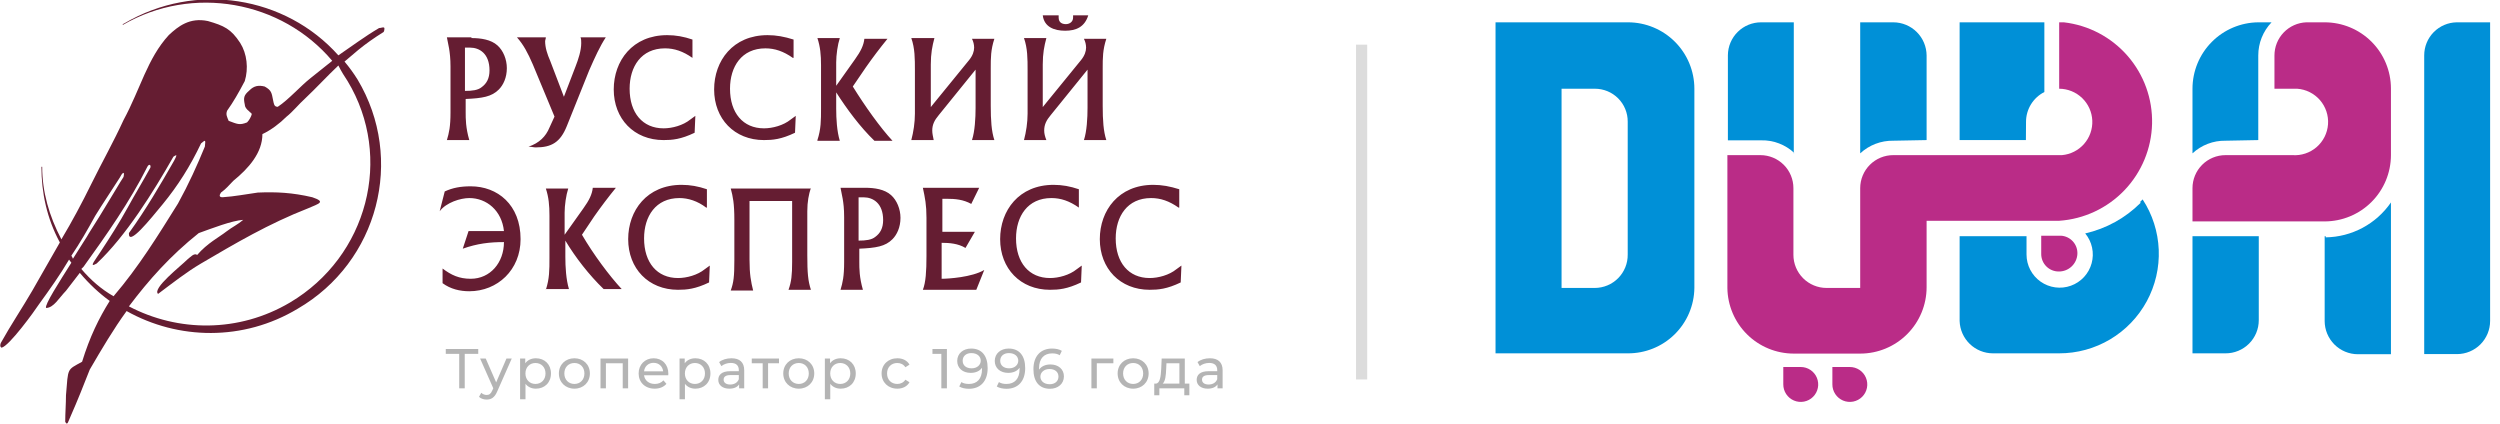
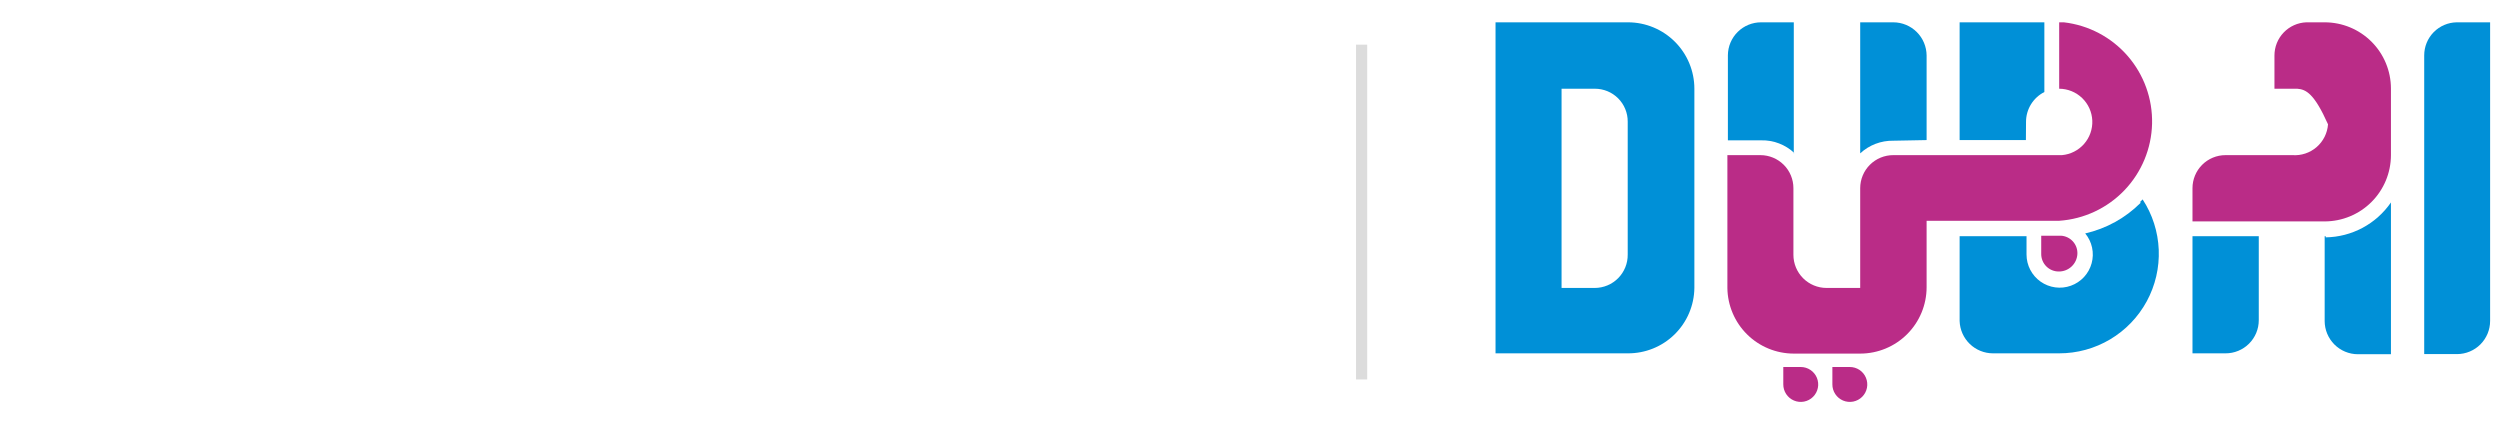
<svg xmlns="http://www.w3.org/2000/svg" width="224" height="38" viewBox="0 0 224 38" fill="none">
  <g clip-path="url(#clip0_3464_8683)">
-     <path fill-rule="evenodd" clip-rule="evenodd" d="M34.375 2.864C34.444 2.724 34.444 2.654 34.444 2.515C34.375 2.375 34.169 2.515 33.962 2.515C32.656 3.283 31.556 4.121 30.319 4.96C25.575 -0.349 17.531 -1.677 11.137 2.095C11.069 2.095 11.069 2.165 11 2.165V2.235C17.256 -1.397 25.231 0.069 29.769 5.449C29.15 5.938 28.531 6.426 27.844 6.985C26.95 7.684 25.85 8.941 24.887 9.57C24.544 9.57 24.544 9.291 24.475 9.011C24.337 8.312 24.337 8.103 23.719 7.754C23.169 7.614 22.756 7.684 22.344 8.103C21.862 8.522 21.794 8.732 21.931 9.36C21.931 9.57 22.069 9.779 22.344 9.989C22.412 10.129 22.55 10.059 22.55 10.268C22.481 10.478 22.344 10.757 22.137 10.967C21.45 11.246 21.244 11.106 20.487 10.827C20.35 10.478 20.212 10.269 20.35 9.919C20.9 9.151 21.381 8.312 21.931 7.265C22.275 6.147 22.137 4.82 21.519 3.842C20.694 2.584 20.075 2.305 18.631 1.886C16.981 1.537 15.95 2.375 15.125 3.143C13.2 5.239 12.581 7.963 11.069 10.757C10.175 12.713 9.144 14.53 8.181 16.485C7.356 18.162 6.462 19.838 5.5 21.445C4.4 19.349 3.781 17.184 3.781 14.948H3.712C3.712 17.254 4.194 19.558 5.362 21.724C4.537 23.191 3.712 24.588 2.887 26.055C1.994 27.592 0.962 29.128 0.069 30.735C-0 30.945 -0 31.084 0.137 31.154C0.825 31.015 3.094 27.871 3.506 27.243C4.469 25.915 5.362 24.658 6.187 23.261C6.256 23.331 6.325 23.471 6.394 23.54C5.294 25.287 3.987 27.313 4.125 27.592C4.812 27.592 5.294 26.684 5.912 26.055C6.325 25.497 6.737 25.007 7.15 24.448C7.975 25.427 8.869 26.265 9.831 26.963C8.869 28.5 8.044 30.177 7.356 32.412C5.981 33.18 6.119 32.901 5.912 35.415C5.912 36.184 5.844 37.022 5.844 37.79C6.05 38.21 6.119 37.721 6.325 37.301C6.944 35.904 7.494 34.507 8.044 33.11C9.144 31.224 10.175 29.478 11.344 27.871C15.95 30.456 21.794 30.595 26.675 27.662C33.894 23.471 36.3 14.25 32.037 7.125C31.687 6.562 31.297 6.025 30.869 5.518L32.106 4.471C32.794 3.912 33.481 3.423 34.375 2.864ZM6.394 22.912C7.15 21.794 7.837 20.606 8.525 19.349C9.212 18.232 9.969 17.114 10.725 15.927C10.931 15.507 11.206 15.228 11.069 15.856C10.656 16.485 10.312 17.114 9.831 17.882C9.212 18.93 8.594 19.908 7.975 20.886C7.837 21.165 7.219 22.073 6.531 23.191C6.531 23.121 6.462 23.051 6.394 22.912ZM7.287 24.099L7.494 23.89C9.556 21.026 11.619 18.092 13.2 14.948C13.337 14.669 13.544 14.739 13.475 15.018C12.787 16.276 12.1 17.393 11.412 18.651C10.725 19.908 9.831 21.305 9.006 22.562C8.662 23.121 7.837 24.099 8.662 23.61C11.275 21.165 13.75 17.184 15.537 14.04C15.95 13.761 15.812 13.971 15.606 14.389C14.369 16.555 13.062 18.79 11.55 20.886C11.481 22.143 13.475 19.628 14.575 18.301C15.95 16.625 17.05 14.879 18.012 12.853C18.425 12.504 18.425 12.504 18.356 13.132C17.669 14.809 16.912 16.485 15.95 18.232C14.162 21.095 12.444 23.89 10.175 26.544C9.075 25.915 8.112 25.077 7.287 24.099ZM31.144 7.265C35.269 14.11 32.931 22.982 25.987 27.103C21.381 29.827 15.95 29.757 11.55 27.452C13.337 25.077 15.262 22.912 17.806 20.886C18.975 20.467 20.762 19.768 21.794 19.698C21.312 20.117 20.831 20.327 20.281 20.746C19.662 21.235 18.562 21.794 17.669 22.842C17.394 22.632 17.05 23.051 16.775 23.261C16.225 23.82 13.612 25.845 14.162 26.334C15.469 25.356 16.706 24.378 18.012 23.61C21.106 21.794 24.062 20.048 27.637 18.651C28.6 18.232 29.219 18.092 27.981 17.673C26.194 17.254 24.75 17.184 23.1 17.254C22.069 17.393 21.037 17.603 19.937 17.673C19.594 17.673 19.662 17.463 19.8 17.254C20.281 16.904 20.487 16.625 20.9 16.206C22.275 15.088 23.512 13.691 23.512 12.015C24.269 11.665 25.094 11.037 25.644 10.478C26.262 9.989 26.744 9.36 27.362 8.801C28.325 7.893 29.287 6.845 30.319 5.867C30.594 6.426 30.869 6.845 31.144 7.265Z" fill="#651D32" />
    <path d="M42.242 3.411C43.084 3.411 43.989 3.543 44.572 4.069C45.09 4.529 45.413 5.318 45.413 6.107C45.413 6.962 45.09 7.62 44.701 8.014C44.054 8.672 43.213 8.803 41.724 8.869V10.053C41.724 10.644 41.724 11.433 42.048 12.551H40.042C40.236 11.894 40.365 11.367 40.365 10.053V5.976C40.365 5.252 40.301 4.727 40.236 4.332L40.042 3.346H42.242L42.242 3.411ZM43.148 7.817C43.601 7.488 43.86 7.028 43.86 6.305C43.86 4.792 42.954 4.266 42.112 4.266H41.66V8.146C42.307 8.146 42.825 8.08 43.148 7.817ZM49.231 11.433L49.684 10.447L47.743 5.779C47.29 4.727 46.902 4.003 46.319 3.346H48.908C48.908 3.477 48.843 3.609 48.843 3.675C48.843 4.266 49.037 4.858 49.296 5.45L50.526 8.672L51.561 5.976C51.82 5.318 52.078 4.529 52.078 3.872C52.078 3.675 52.078 3.477 52.014 3.345H54.279C53.761 4.135 53.308 5.121 52.791 6.304L50.785 11.302C50.202 12.748 49.425 13.208 48.002 13.208C47.808 13.208 47.613 13.143 47.354 13.143C48.325 12.814 48.908 12.222 49.231 11.433ZM62.044 5.187C61.203 4.595 60.426 4.332 59.586 4.332C57.45 4.332 56.414 5.976 56.414 7.948C56.414 10.118 57.579 11.499 59.456 11.499C60.233 11.499 61.203 11.236 61.851 10.71L62.303 10.381L62.239 11.894C61.009 12.486 60.233 12.551 59.456 12.551C56.803 12.551 54.991 10.644 54.991 8.014C54.991 5.45 56.673 3.149 59.779 3.149C60.556 3.149 61.268 3.28 62.044 3.543V5.187ZM71.04 5.187C70.199 4.595 69.422 4.332 68.581 4.332C66.445 4.332 65.409 5.976 65.409 7.948C65.409 10.118 66.575 11.499 68.451 11.499C69.228 11.499 70.199 11.236 70.846 10.71L71.299 10.381L71.234 11.894C70.004 12.486 69.228 12.551 68.451 12.551C65.798 12.551 63.986 10.644 63.986 8.014C63.986 5.45 65.668 3.149 68.775 3.149C69.552 3.149 70.263 3.28 71.104 3.543V5.187H71.04ZM73.24 12.551C73.564 11.565 73.564 10.776 73.564 9.724V5.844C73.564 4.924 73.499 4.201 73.24 3.411H75.246C75.052 4.003 74.923 4.924 74.923 5.581V7.686L76.605 5.319C77.123 4.595 77.382 4.069 77.447 3.477H79.517C78.839 4.308 78.191 5.163 77.576 6.042L76.411 7.751C77.511 9.527 78.87 11.433 79.97 12.617H78.352C77.058 11.367 75.893 9.789 74.923 8.277V9.724C74.923 10.644 74.987 11.762 75.246 12.617H73.24V12.551ZM83.724 3.411C83.53 4.135 83.4 4.792 83.4 5.778V9.592L86.83 5.384C87.153 4.989 87.283 4.595 87.283 4.266C87.28 3.992 87.214 3.722 87.089 3.477H89.095C88.771 4.463 88.771 5.187 88.771 6.107V9.461C88.771 10.776 88.836 11.762 89.095 12.551H87.089C87.348 11.762 87.412 10.579 87.412 9.658V6.239L84.112 10.315C83.724 10.776 83.53 11.17 83.53 11.696C83.53 11.96 83.594 12.222 83.659 12.551H81.653C81.847 11.828 81.976 10.973 81.976 10.184V6.304C81.976 5.252 81.976 4.332 81.653 3.411L83.724 3.411ZM93.755 3.411C93.56 4.135 93.431 4.792 93.431 5.778V9.592L96.861 5.384C97.184 4.989 97.314 4.595 97.314 4.266C97.311 3.992 97.245 3.722 97.12 3.477H99.126C98.802 4.463 98.802 5.187 98.802 6.107V9.461C98.802 10.775 98.867 11.762 99.126 12.551H97.12C97.379 11.762 97.443 10.578 97.443 9.658V6.239L94.143 10.315C93.755 10.775 93.56 11.17 93.56 11.696C93.56 11.959 93.625 12.222 93.755 12.551H91.749C91.942 11.828 92.072 10.973 92.072 10.184V6.304C92.072 5.252 92.072 4.332 91.749 3.411L93.755 3.411ZM94.855 1.373V1.57C94.855 2.03 95.178 2.162 95.502 2.162C95.825 2.162 96.149 1.965 96.149 1.57V1.373H97.508C97.184 2.425 96.408 2.753 95.437 2.753C94.466 2.753 93.56 2.425 93.431 1.373H94.855ZM39.848 17.154C40.56 16.825 41.271 16.694 42.178 16.694C44.572 16.694 46.643 18.337 46.643 21.427C46.643 24.189 44.572 26.096 42.048 26.096C41.207 26.096 40.366 25.899 39.654 25.373V24.058C40.43 24.649 41.142 24.978 42.178 24.978C43.925 24.978 45.154 23.532 45.154 21.691C43.86 21.691 42.76 21.822 41.465 22.282L41.983 20.704H45.154C44.96 18.864 43.601 17.746 42.048 17.746C41.271 17.746 39.977 18.14 39.395 18.929L39.848 17.154ZM48.908 25.965C49.231 24.978 49.231 24.189 49.231 23.137V19.323C49.231 18.403 49.167 17.68 48.908 16.891H50.914C50.72 17.482 50.59 18.403 50.59 19.06V21.033L52.273 18.666C52.791 17.943 53.05 17.416 53.114 16.825H55.185C54.506 17.655 53.859 18.511 53.243 19.389L52.144 21.033C53.179 22.808 54.602 24.715 55.703 25.899H54.085C52.791 24.649 51.561 23.072 50.655 21.559V23.006C50.655 23.926 50.719 25.044 50.978 25.899H48.908V25.965ZM63.274 18.6C62.497 18.008 61.656 17.746 60.88 17.746C58.744 17.746 57.709 19.389 57.709 21.362C57.709 23.532 58.874 24.912 60.75 24.912C61.527 24.912 62.497 24.649 63.144 24.124L63.598 23.795L63.533 25.307C62.303 25.899 61.527 25.965 60.75 25.965C58.097 25.965 56.285 24.058 56.285 21.427C56.285 18.864 57.968 16.562 61.074 16.562C61.85 16.562 62.562 16.694 63.339 16.956V18.6L63.274 18.6ZM72.658 16.825C72.464 17.417 72.334 18.074 72.334 18.929V22.874C72.334 24.452 72.399 25.175 72.658 25.965H70.651C70.91 25.241 70.975 24.649 70.975 23.466V18.008H67.157V23.269C67.157 24.584 67.286 25.241 67.481 26.03H65.475C65.733 25.307 65.798 24.781 65.798 23.334V19.718C65.798 18.206 65.668 17.614 65.475 16.891H72.658V16.825ZM77.511 16.825C78.353 16.825 79.258 16.956 79.841 17.482C80.359 17.943 80.683 18.732 80.683 19.521C80.683 20.375 80.359 21.033 79.97 21.427C79.324 22.085 78.482 22.217 76.994 22.282V23.466C76.994 24.058 76.994 24.846 77.317 25.965H75.311C75.505 25.307 75.635 24.781 75.635 23.466V19.455C75.635 18.666 75.57 18.206 75.505 17.811L75.311 16.825H77.511ZM78.418 21.23C78.87 20.901 79.129 20.441 79.129 19.718C79.129 18.206 78.223 17.68 77.382 17.68H76.929V21.559C77.576 21.559 78.094 21.493 78.418 21.23ZM87.736 16.825L87.025 18.272C86.313 17.877 85.6 17.811 84.824 17.811H84.436V20.77H87.348L86.507 22.217C85.859 21.822 85.083 21.756 84.371 21.756V24.978C84.953 24.978 87.089 24.846 88.189 24.189L87.477 25.965H82.689C82.947 25.307 83.012 24.321 83.012 22.94V19.521C83.012 18.337 82.883 17.746 82.689 16.825H87.736ZM96.666 18.6C95.825 18.008 95.049 17.746 94.207 17.746C92.072 17.746 91.036 19.389 91.036 21.362C91.036 23.532 92.201 24.912 94.078 24.912C94.855 24.912 95.825 24.649 96.473 24.124L96.925 23.795L96.861 25.307C95.631 25.899 94.855 25.965 94.078 25.965C91.425 25.965 89.613 24.058 89.613 21.427C89.613 18.864 91.295 16.562 94.402 16.562C95.178 16.562 95.89 16.694 96.666 16.956V18.6ZM105.597 18.6C104.756 18.008 103.979 17.746 103.138 17.746C101.002 17.746 99.967 19.389 99.967 21.362C99.967 23.532 101.132 24.912 103.008 24.912C103.785 24.912 104.756 24.649 105.403 24.124L105.856 23.795L105.791 25.307C104.562 25.899 103.785 25.965 103.008 25.965C100.355 25.965 98.543 24.058 98.543 21.427C98.543 18.864 100.226 16.562 103.332 16.562C104.109 16.562 104.821 16.694 105.662 16.956V18.6L105.597 18.6Z" fill="#651D32" />
    <path d="M42.85 31.27H39.941V31.708H41.146V34.795H41.64V31.708H42.85V31.27ZM45.378 32.126L44.456 34.261L43.523 32.126H43.019L44.198 34.79L44.113 34.976C43.982 35.284 43.835 35.389 43.603 35.389C43.424 35.389 43.252 35.319 43.124 35.193L42.918 35.556C43.084 35.717 43.346 35.802 43.603 35.802C44.011 35.802 44.319 35.626 44.556 35.062L45.852 32.126H45.378ZM48.016 32.101C47.623 32.101 47.28 32.252 47.063 32.549V32.126H46.6V35.772H47.084V34.392C47.305 34.679 47.638 34.825 48.016 34.825C48.798 34.825 49.367 34.281 49.367 33.461C49.367 32.645 48.798 32.101 48.016 32.101ZM47.976 34.402C47.467 34.402 47.079 34.03 47.079 33.461C47.079 32.897 47.467 32.524 47.976 32.524C48.49 32.524 48.878 32.897 48.878 33.461C48.878 34.03 48.49 34.402 47.976 34.402ZM51.467 34.825C52.269 34.825 52.854 34.256 52.854 33.461C52.854 32.665 52.269 32.101 51.467 32.101C50.666 32.101 50.076 32.665 50.076 33.461C50.076 34.256 50.666 34.825 51.467 34.825ZM51.467 34.402C50.953 34.402 50.565 34.03 50.565 33.461C50.565 32.891 50.953 32.524 51.467 32.524C51.981 32.524 52.364 32.891 52.364 33.461C52.364 34.03 51.981 34.402 51.467 34.402ZM53.805 32.126V34.795H54.289V32.549H55.796V34.795H56.28V32.126H53.805ZM59.883 33.476C59.883 32.655 59.334 32.101 58.563 32.101C57.791 32.101 57.221 32.67 57.221 33.461C57.221 34.256 57.796 34.825 58.658 34.825C59.102 34.825 59.47 34.674 59.712 34.392L59.445 34.08C59.248 34.297 58.986 34.402 58.673 34.402C58.144 34.402 57.766 34.09 57.706 33.622H59.873C59.878 33.576 59.883 33.516 59.883 33.476ZM58.563 32.509C59.032 32.509 59.369 32.826 59.42 33.274H57.706C57.756 32.821 58.099 32.509 58.563 32.509ZM62.303 32.101C61.91 32.101 61.567 32.252 61.351 32.549V32.126H60.887V35.772H61.371V34.392C61.593 34.679 61.925 34.825 62.303 34.825C63.085 34.825 63.655 34.281 63.655 33.461C63.655 32.645 63.085 32.101 62.303 32.101ZM62.263 34.402C61.754 34.402 61.366 34.03 61.366 33.461C61.366 32.897 61.754 32.524 62.263 32.524C62.777 32.524 63.166 32.897 63.166 33.461C63.166 34.03 62.777 34.402 62.263 34.402ZM65.538 32.101C65.109 32.101 64.711 32.222 64.434 32.443L64.635 32.806C64.842 32.63 65.165 32.519 65.483 32.519C65.962 32.519 66.198 32.755 66.198 33.163V33.259H65.432C64.635 33.259 64.358 33.612 64.358 34.04C64.358 34.503 64.741 34.825 65.346 34.825C65.765 34.825 66.062 34.684 66.224 34.443V34.795H66.682V33.184C66.682 32.453 66.269 32.101 65.538 32.101ZM65.427 34.453C65.059 34.453 64.837 34.286 64.837 34.02C64.837 33.793 64.973 33.607 65.452 33.607H66.198V33.979C66.077 34.286 65.79 34.453 65.427 34.453ZM69.798 32.126H67.358V32.549H68.336V34.795H68.82V32.549H69.798V32.126ZM71.571 34.825C72.373 34.825 72.957 34.256 72.957 33.461C72.957 32.665 72.373 32.101 71.571 32.101C70.769 32.101 70.18 32.665 70.18 33.461C70.18 34.256 70.769 34.825 71.571 34.825ZM71.571 34.402C71.057 34.402 70.668 34.03 70.668 33.461C70.668 32.891 71.057 32.524 71.571 32.524C72.085 32.524 72.468 32.891 72.468 33.461C72.468 34.03 72.085 34.402 71.571 34.402ZM75.325 32.101C74.931 32.101 74.589 32.252 74.372 32.549V32.126H73.908V35.772H74.392V34.392C74.614 34.679 74.947 34.825 75.325 34.825C76.106 34.825 76.676 34.281 76.676 33.461C76.676 32.645 76.106 32.101 75.325 32.101ZM75.284 34.402C74.775 34.402 74.387 34.03 74.387 33.461C74.387 32.897 74.775 32.524 75.284 32.524C75.799 32.524 76.187 32.897 76.187 33.461C76.187 34.03 75.799 34.402 75.284 34.402ZM80.402 34.825C80.881 34.825 81.279 34.624 81.491 34.251L81.123 34.02C80.952 34.281 80.689 34.402 80.397 34.402C79.873 34.402 79.48 34.04 79.48 33.461C79.48 32.891 79.873 32.524 80.397 32.524C80.689 32.524 80.952 32.645 81.123 32.907L81.491 32.67C81.279 32.297 80.881 32.101 80.402 32.101C79.58 32.101 78.99 32.665 78.99 33.461C78.99 34.256 79.58 34.825 80.402 34.825ZM83.547 31.27V31.708H84.344V34.795H84.843V31.27H83.547ZM87.011 31.23C86.311 31.23 85.766 31.663 85.766 32.343C85.766 32.992 86.27 33.41 86.971 33.41C87.41 33.41 87.783 33.254 87.989 32.947V33.073C87.989 33.954 87.536 34.402 86.82 34.402C86.563 34.402 86.326 34.357 86.139 34.236L85.948 34.629C86.174 34.77 86.492 34.835 86.825 34.835C87.813 34.835 88.494 34.191 88.494 32.987C88.494 31.864 87.959 31.23 87.011 31.23ZM87.057 33.002C86.563 33.002 86.255 32.735 86.255 32.322C86.255 31.904 86.573 31.637 87.031 31.637C87.581 31.637 87.874 31.955 87.874 32.317C87.874 32.705 87.541 33.002 87.057 33.002ZM90.375 31.23C89.674 31.23 89.13 31.663 89.13 32.343C89.13 32.992 89.634 33.41 90.335 33.41C90.773 33.41 91.146 33.254 91.353 32.947V33.073C91.353 33.954 90.899 34.402 90.183 34.402C89.926 34.402 89.689 34.357 89.503 34.236L89.311 34.629C89.538 34.77 89.856 34.835 90.189 34.835C91.177 34.835 91.857 34.191 91.857 32.987C91.857 31.864 91.323 31.23 90.375 31.23ZM90.42 33.002C89.926 33.002 89.619 32.735 89.619 32.322C89.619 31.904 89.936 31.637 90.395 31.637C90.945 31.637 91.237 31.955 91.237 32.317C91.237 32.705 90.904 33.002 90.42 33.002ZM94.117 32.655C93.679 32.655 93.306 32.816 93.104 33.118C93.099 33.073 93.099 33.032 93.099 32.992C93.099 32.111 93.558 31.663 94.274 31.663C94.526 31.663 94.768 31.708 94.949 31.829L95.141 31.436C94.914 31.295 94.596 31.23 94.263 31.23C93.275 31.23 92.595 31.874 92.595 33.078C92.595 34.201 93.129 34.835 94.077 34.835C94.778 34.835 95.327 34.402 95.327 33.722C95.327 33.073 94.818 32.655 94.117 32.655ZM94.057 34.427C93.512 34.427 93.22 34.11 93.22 33.748C93.22 33.36 93.553 33.063 94.032 33.063C94.526 33.063 94.838 33.33 94.838 33.742C94.838 34.16 94.516 34.427 94.057 34.427ZM99.758 32.126H97.791V34.795H98.275V32.549H99.758V32.126ZM101.531 34.825C102.333 34.825 102.918 34.256 102.918 33.461C102.918 32.665 102.333 32.101 101.531 32.101C100.73 32.101 100.14 32.665 100.14 33.461C100.14 34.256 100.73 34.825 101.531 34.825ZM101.531 34.402C101.017 34.402 100.629 34.03 100.629 33.461C100.629 32.891 101.017 32.524 101.531 32.524C102.046 32.524 102.429 32.891 102.429 33.461C102.429 34.03 102.046 34.402 101.531 34.402ZM106.158 34.372V32.126H104.086L104.046 33.027C104.01 33.702 103.945 34.352 103.562 34.372H103.421V35.414H103.879V34.795H106.113V35.414H106.567V34.372H106.158ZM104.489 33.063L104.515 32.549H105.674V34.372H104.177C104.419 34.16 104.469 33.617 104.489 33.063ZM108.402 32.101C107.974 32.101 107.575 32.222 107.298 32.443L107.5 32.806C107.706 32.63 108.029 32.519 108.347 32.519C108.826 32.519 109.063 32.755 109.063 33.163V33.259H108.296C107.5 33.259 107.222 33.612 107.222 34.04C107.222 34.503 107.606 34.825 108.211 34.825C108.629 34.825 108.927 34.684 109.088 34.443V34.795H109.547V33.184C109.547 32.453 109.133 32.101 108.402 32.101ZM108.291 34.453C107.923 34.453 107.701 34.286 107.701 34.02C107.701 33.793 107.838 33.607 108.316 33.607H109.063V33.979C108.942 34.286 108.654 34.453 108.291 34.453Z" fill="#B4B4B4" />
  </g>
  <path d="M122 4V34" stroke="#DCDCDC" />
  <g clip-path="url(#clip1_3464_8683)">
    <path d="M145.843 2H134V31.659H145.843C147.411 31.671 148.921 31.062 150.04 29.963C151.159 28.865 151.798 27.368 151.816 25.8V7.95C151.816 6.374 151.191 4.862 150.077 3.747C148.964 2.631 147.453 2.003 145.877 2M139.916 25.8V7.95H142.897C143.284 7.949 143.668 8.024 144.026 8.171C144.384 8.319 144.71 8.536 144.984 8.81C145.258 9.084 145.475 9.409 145.622 9.767C145.77 10.125 145.845 10.509 145.843 10.897V22.808C145.848 23.199 145.775 23.588 145.628 23.95C145.481 24.313 145.264 24.643 144.989 24.922C144.714 25.2 144.386 25.421 144.025 25.572C143.664 25.722 143.277 25.8 142.885 25.8H139.916Z" fill="#0090D7" />
    <path d="M217.209 31.659V4.969C217.206 4.189 217.512 3.439 218.059 2.882C218.607 2.326 219.352 2.009 220.133 2L223.114 2V28.758C223.114 29.544 222.802 30.297 222.248 30.854C221.694 31.41 220.941 31.724 220.156 31.727H217.209V31.659Z" fill="#0090D7" />
    <path d="M191.8 18.173C190.436 19.535 188.716 20.486 186.836 20.915C187.139 21.283 187.35 21.717 187.45 22.183C187.55 22.649 187.536 23.132 187.41 23.591C187.285 24.05 187.05 24.473 186.727 24.823C186.403 25.172 186 25.439 185.552 25.6C185.104 25.762 184.624 25.813 184.152 25.749C183.68 25.686 183.23 25.51 182.84 25.236C182.45 24.962 182.132 24.599 181.912 24.176C181.692 23.754 181.578 23.284 181.577 22.808V21.165H175.582V28.758C175.606 29.536 175.931 30.274 176.49 30.815C177.048 31.357 177.796 31.66 178.574 31.659H184.501C186.109 31.661 187.687 31.228 189.069 30.407C190.451 29.585 191.585 28.405 192.352 26.992C193.118 25.579 193.488 23.985 193.423 22.378C193.358 20.772 192.86 19.213 191.981 17.867L191.755 18.093" fill="#0090D7" />
    <path d="M181.532 10.919C181.531 10.365 181.685 9.821 181.975 9.349C182.265 8.877 182.681 8.495 183.175 8.245V2H175.582V12.551H181.521L181.532 10.919Z" fill="#0090D7" />
    <path d="M160.724 13.741V2H157.8C157.014 1.997 156.26 2.305 155.701 2.858C155.142 3.41 154.825 4.161 154.819 4.947V12.574H157.8C158.9 12.547 159.967 12.955 160.769 13.707" fill="#0090D7" />
    <path d="M172.624 12.551V4.969C172.618 4.182 172.302 3.428 171.744 2.872C171.186 2.316 170.431 2.003 169.643 2H166.674V13.741C167.48 12.994 168.544 12.588 169.643 12.608L172.624 12.551Z" fill="#0090D7" />
    <path d="M196.447 31.659H199.405C199.796 31.661 200.183 31.585 200.545 31.436C200.907 31.288 201.235 31.069 201.512 30.794C201.789 30.518 202.009 30.19 202.159 29.829C202.309 29.468 202.386 29.081 202.386 28.69V21.165H196.447V31.659Z" fill="#0090D7" />
-     <path d="M202.341 12.551V9.276V4.969C202.34 3.863 202.766 2.8 203.531 2L202.341 2C200.772 2.015 199.274 2.648 198.17 3.763C197.066 4.877 196.447 6.382 196.447 7.95V13.741C197.25 12.995 198.31 12.589 199.405 12.608L202.341 12.551Z" fill="#0090D7" />
    <path d="M208.381 21.165H208.29V28.758C208.29 29.547 208.603 30.303 209.159 30.862C209.716 31.42 210.471 31.736 211.259 31.739H214.229V18.139C213.575 19.09 212.703 19.87 211.685 20.414C210.668 20.958 209.535 21.251 208.381 21.267" fill="#0090D7" />
    <path d="M184.502 2V7.95C185.269 7.953 186.006 8.251 186.558 8.783C187.111 9.315 187.438 10.039 187.47 10.806C187.502 11.572 187.237 12.322 186.731 12.898C186.224 13.474 185.515 13.833 184.751 13.9H169.644C169.254 13.899 168.868 13.974 168.508 14.122C168.148 14.27 167.821 14.488 167.545 14.762C167.269 15.037 167.05 15.364 166.901 15.723C166.751 16.083 166.674 16.469 166.674 16.858V25.8H163.66C162.872 25.8 162.117 25.487 161.56 24.93C161.003 24.373 160.69 23.618 160.69 22.831V16.858C160.69 16.073 160.379 15.321 159.824 14.766C159.269 14.212 158.517 13.9 157.732 13.9H154.774V25.8C154.792 27.366 155.427 28.862 156.541 29.963C157.655 31.065 159.158 31.682 160.724 31.682H166.674C168.252 31.682 169.766 31.055 170.882 29.939C171.998 28.823 172.624 27.31 172.624 25.732V19.782H184.502C186.724 19.631 188.81 18.655 190.35 17.046C191.89 15.436 192.773 13.309 192.826 11.082C192.878 8.855 192.096 6.689 190.634 5.009C189.172 3.328 187.134 2.255 184.921 2L184.502 2Z" fill="#BA2C87" />
    <path d="M182.893 21.119V22.762C182.893 23.177 183.057 23.575 183.351 23.868C183.644 24.162 184.042 24.326 184.457 24.326C184.884 24.333 185.297 24.174 185.61 23.882C185.923 23.591 186.111 23.189 186.134 22.762C186.156 22.349 186.013 21.945 185.737 21.637C185.46 21.329 185.074 21.143 184.661 21.119H182.893Z" fill="#BA2C87" />
    <path d="M164.181 32.883V34.436C164.178 34.746 164.269 35.05 164.44 35.309C164.611 35.568 164.855 35.77 165.141 35.89C165.427 36.01 165.743 36.042 166.047 35.982C166.351 35.922 166.631 35.773 166.851 35.553C167.07 35.334 167.219 35.054 167.279 34.75C167.339 34.445 167.307 34.13 167.187 33.844C167.068 33.557 166.865 33.313 166.607 33.142C166.348 32.971 166.044 32.881 165.733 32.883H164.181Z" fill="#BA2C87" />
    <path d="M159.783 32.883V34.436C159.781 34.746 159.871 35.049 160.041 35.308C160.212 35.567 160.455 35.769 160.741 35.889C161.026 36.009 161.341 36.042 161.645 35.983C161.949 35.924 162.229 35.776 162.449 35.557C162.669 35.339 162.819 35.06 162.88 34.757C162.942 34.453 162.911 34.138 162.793 33.851C162.675 33.565 162.475 33.32 162.217 33.148C161.96 32.975 161.657 32.883 161.347 32.883H159.783Z" fill="#BA2C87" />
-     <path d="M196.447 16.858C196.447 16.073 196.759 15.321 197.314 14.766C197.868 14.212 198.621 13.9 199.405 13.9H205.401C206.19 13.957 206.969 13.698 207.567 13.181C208.166 12.663 208.534 11.929 208.591 11.14C208.648 10.351 208.389 9.572 207.872 8.974C207.354 8.375 206.62 8.007 205.831 7.95H203.791V4.969C203.791 4.201 204.088 3.462 204.621 2.909C205.153 2.355 205.88 2.029 206.647 2L208.291 2C209.864 2 211.372 2.624 212.486 3.735C213.599 4.847 214.226 6.354 214.229 7.927V13.9C214.226 15.474 213.6 16.983 212.487 18.096C211.373 19.209 209.865 19.836 208.291 19.839H196.447V16.858Z" fill="#BA2C87" />
+     <path d="M196.447 16.858C196.447 16.073 196.759 15.321 197.314 14.766C197.868 14.212 198.621 13.9 199.405 13.9H205.401C206.19 13.957 206.969 13.698 207.567 13.181C208.166 12.663 208.534 11.929 208.591 11.14C207.354 8.375 206.62 8.007 205.831 7.95H203.791V4.969C203.791 4.201 204.088 3.462 204.621 2.909C205.153 2.355 205.88 2.029 206.647 2L208.291 2C209.864 2 211.372 2.624 212.486 3.735C213.599 4.847 214.226 6.354 214.229 7.927V13.9C214.226 15.474 213.6 16.983 212.487 18.096C211.373 19.209 209.865 19.836 208.291 19.839H196.447V16.858Z" fill="#BA2C87" />
  </g>
  <defs>
    <clipPath id="clip0_3464_8683">
-       <rect width="110" height="38" fill="white" />
-     </clipPath>
+       </clipPath>
    <clipPath id="clip1_3464_8683">
      <rect width="89.148" height="34" fill="white" transform="translate(134 2)" />
    </clipPath>
  </defs>
</svg>